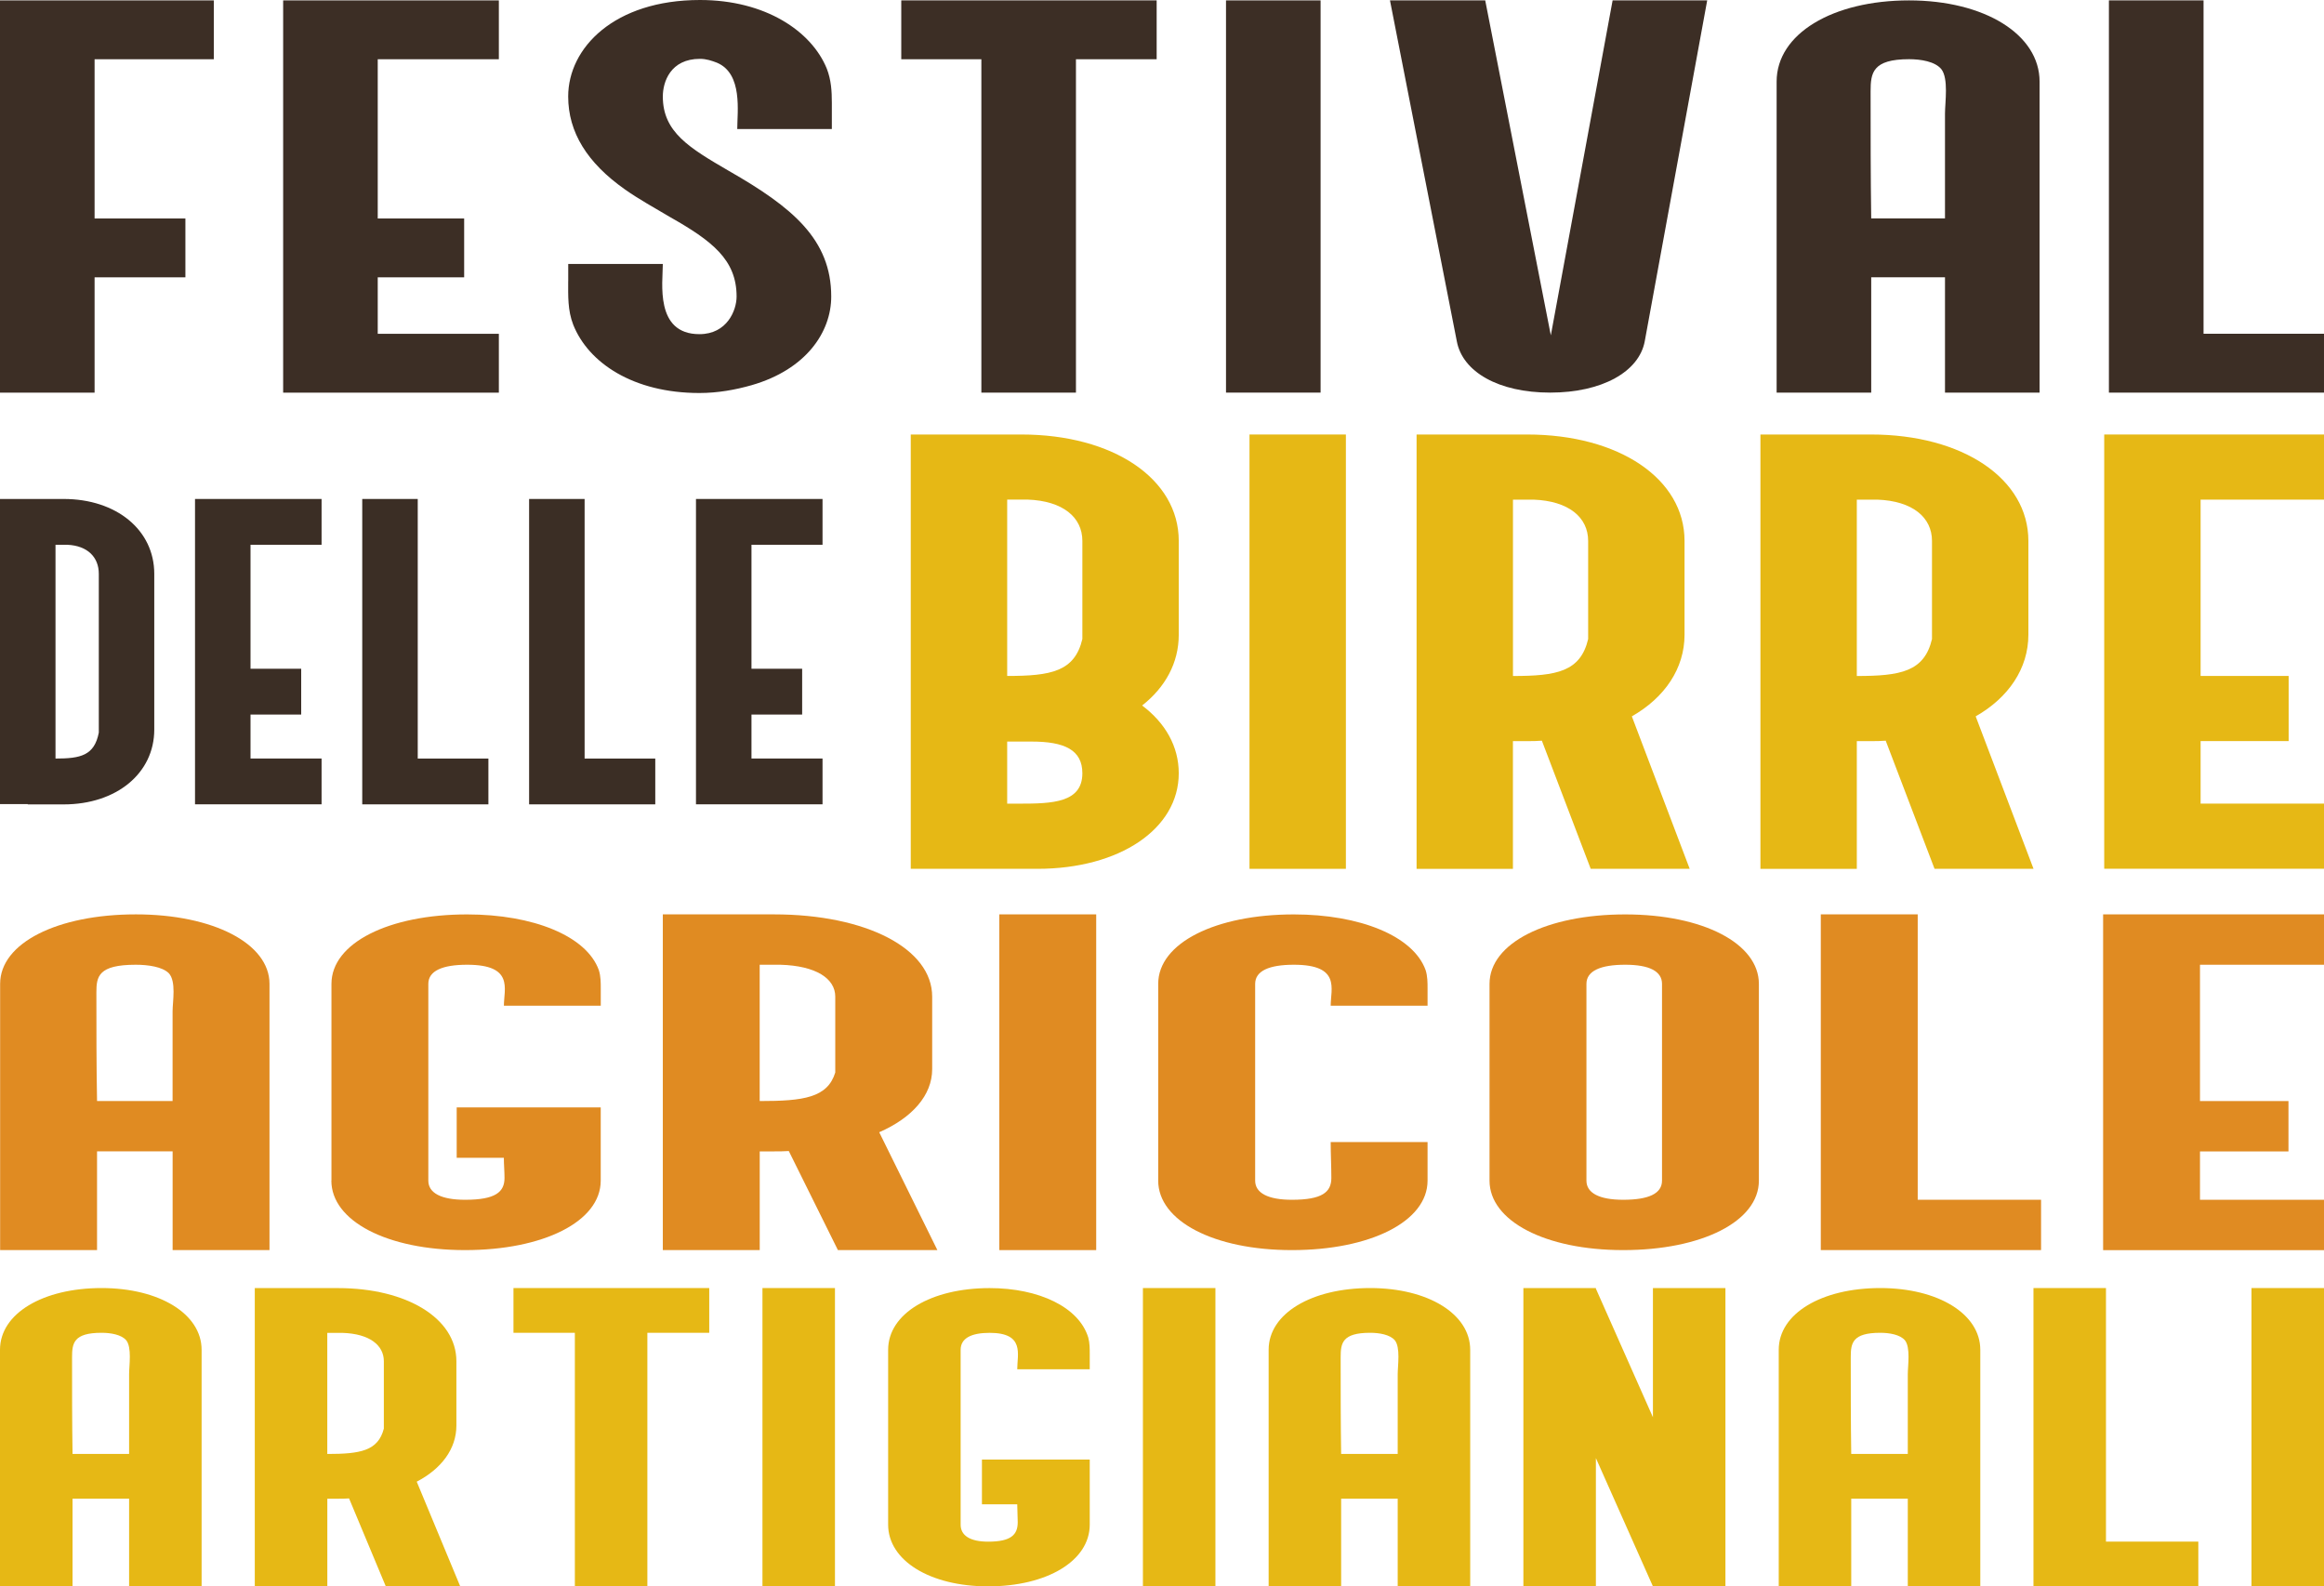
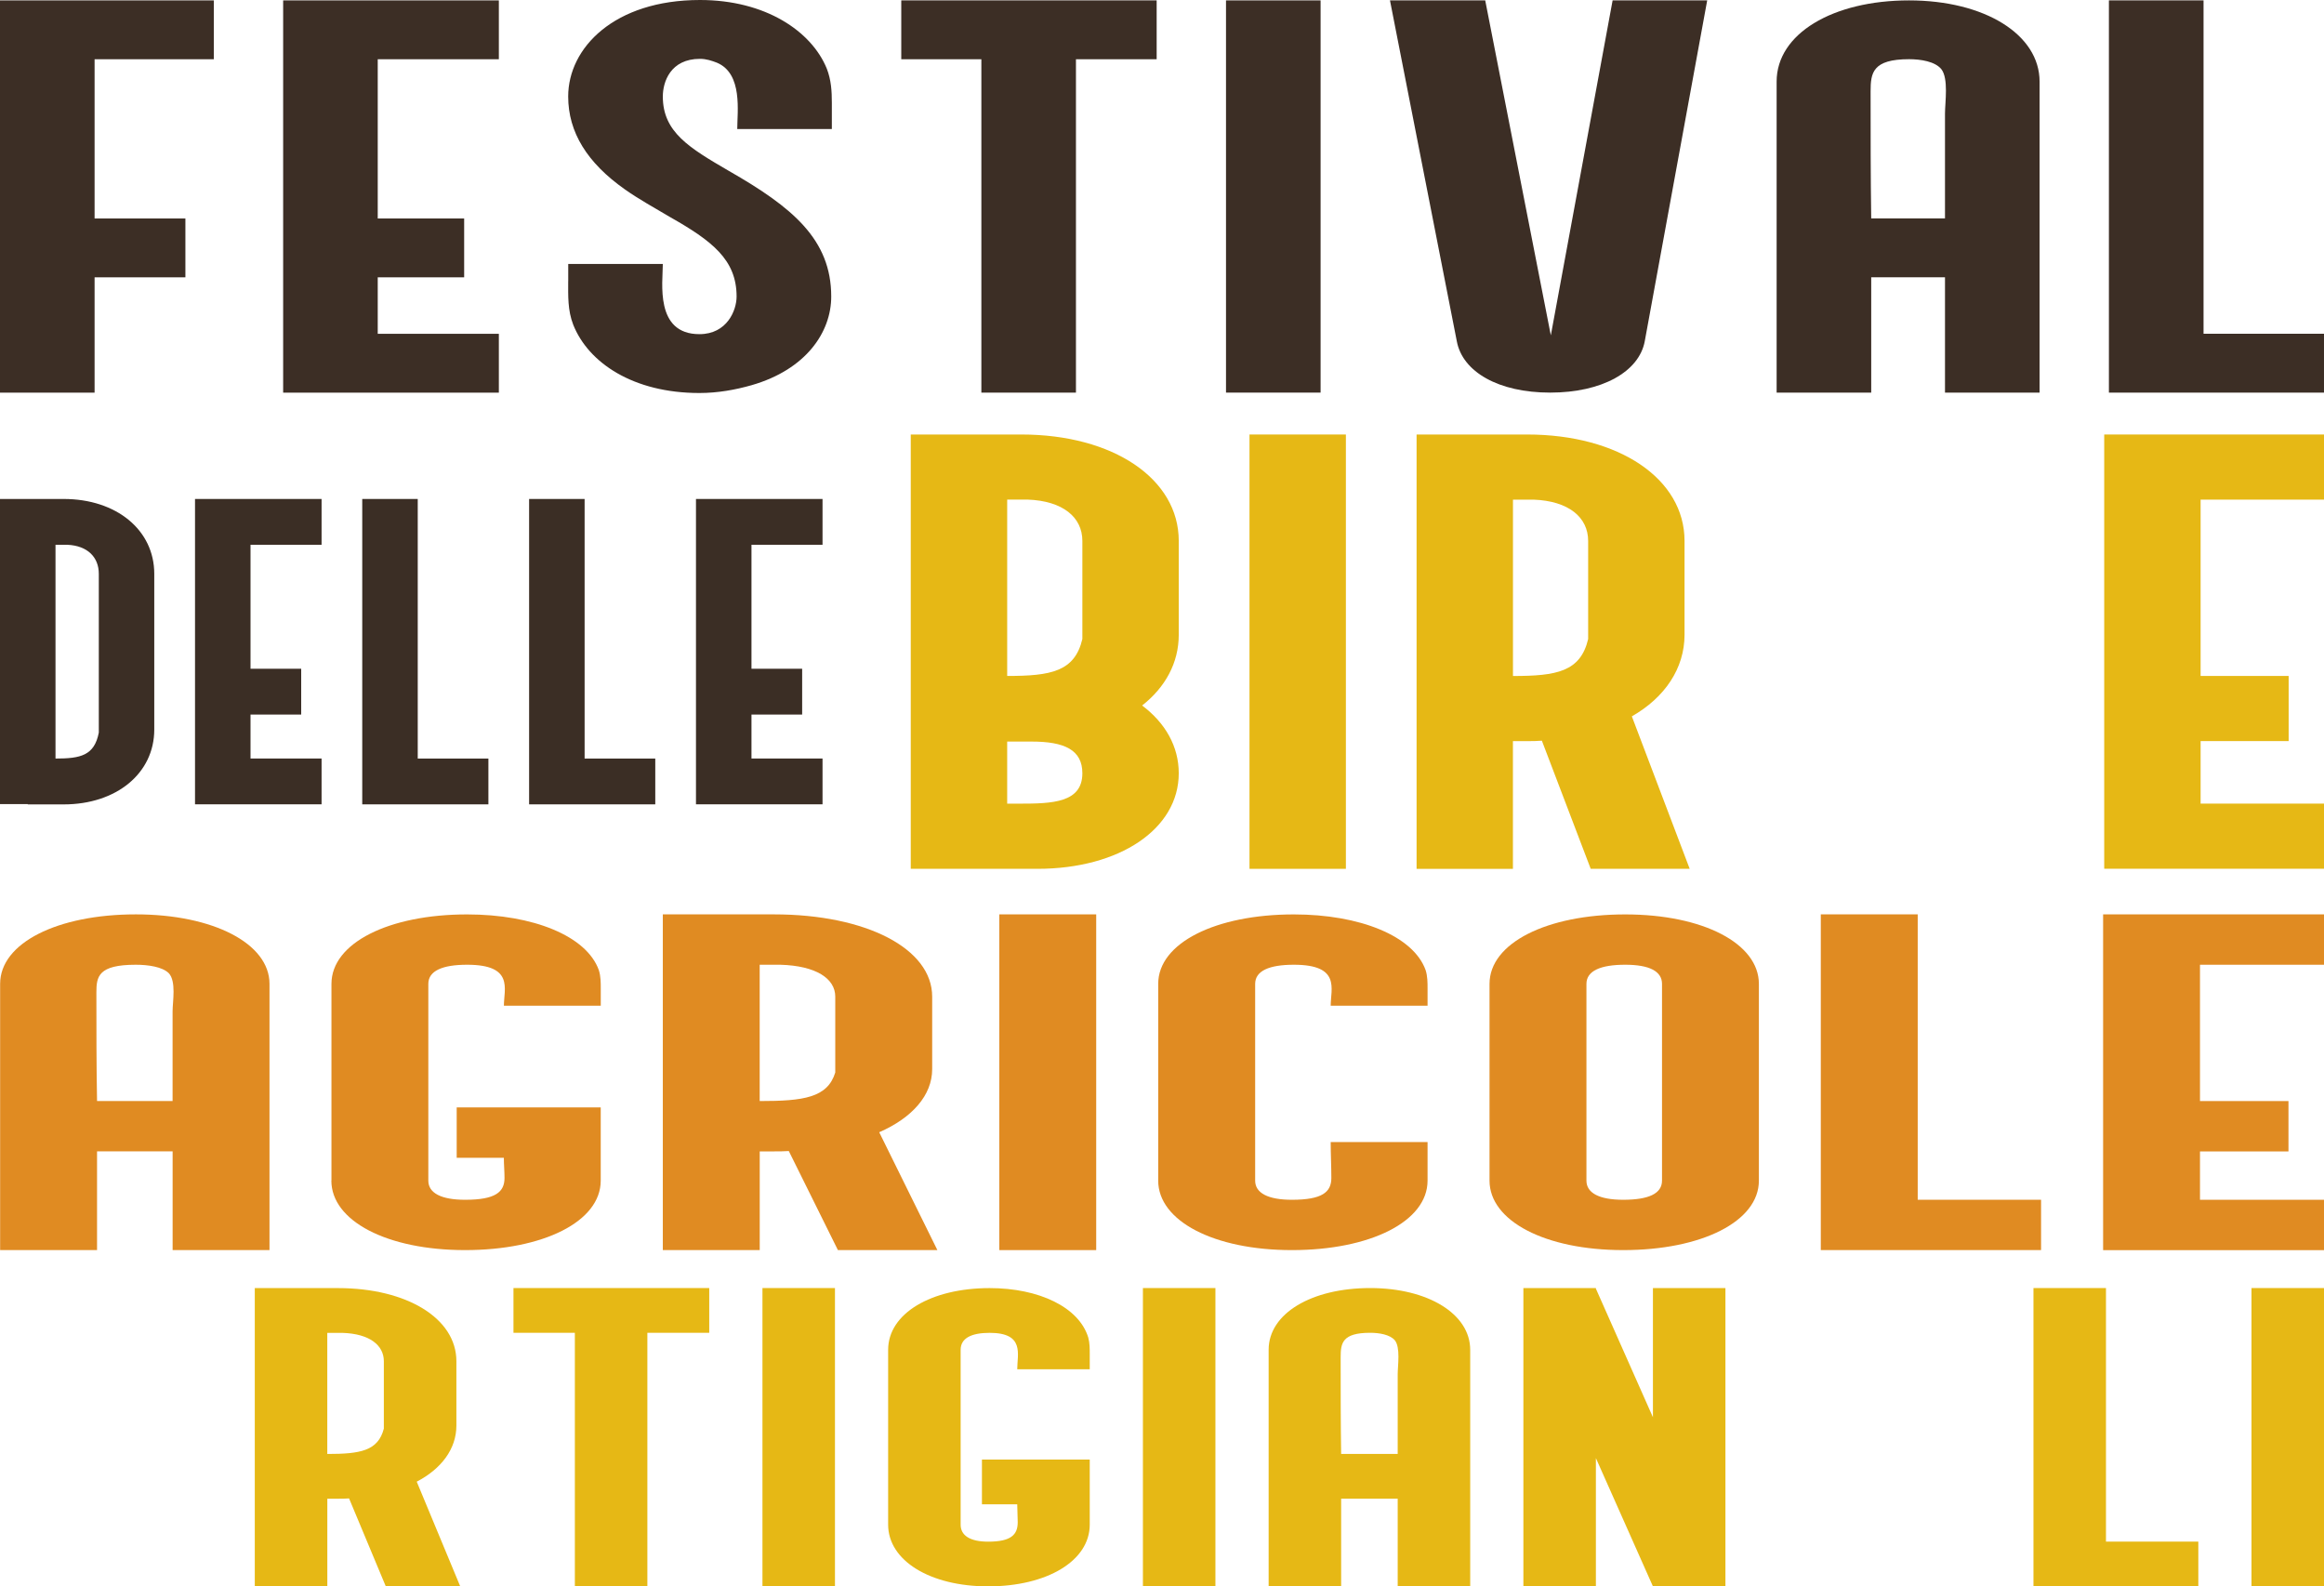
<svg xmlns="http://www.w3.org/2000/svg" id="Livello_2" viewBox="0 0 529.23 361.24">
  <defs>
    <style>.cls-1{fill:#e6b815;}.cls-2{fill:#e08b22;}.cls-3{fill:#3b2e25;}.cls-4{fill:#3c2e25;}</style>
  </defs>
  <g id="Livello_1-2">
    <path class="cls-2" d="m30.92,208.21c17.65,0,30.45,6.65,30.45,15.82v60.63h-22.06v-22.48h-17.21v22.48H.03v-60.63c0-9.33,13.09-15.82,30.89-15.82Zm8.38,42.51v-20.41c0-2.22.88-6.88-.88-8.72-1.47-1.45-4.71-1.91-7.5-1.91-8.53,0-8.97,2.68-8.97,6.27,0,8.26,0,16.51.15,24.77h17.21Z" />
    <path class="cls-2" d="m75.48,268.84v-44.8c0-9.33,13.09-15.82,30.89-15.82,15,0,27.21,4.89,30,12.69.44,1.38.44,2.83.44,4.2v3.9h-22.06c0-3.82,2.35-9.33-8.38-9.33-5.59,0-8.83,1.38-8.83,4.36v44.8c0,2.83,2.94,4.36,8.38,4.36,6.91,0,8.97-1.76,8.97-4.97,0-1.53-.15-3.06-.15-4.59h-10.74v-11.47h32.8v16.67c0,9.33-13.09,15.82-30.89,15.82s-30.45-6.65-30.45-15.82Z" />
    <path class="cls-2" d="m150.94,284.66v-76.45h25.3c21.03,0,36.04,7.8,36.04,18.73v16.51c0,5.96-4.56,11.09-12.06,14.37l13.24,26.83h-22.65l-11.18-22.55c-1.18.08-2.21.08-3.38.08h-3.24v22.48h-22.06Zm22.06-64.98v31.04c10,0,15.44-.76,17.21-6.5v-17.28c0-4.13-4.41-7.03-12.5-7.26h-4.71Z" />
    <path class="cls-2" d="m249.63,208.21v76.45h-22.06v-76.45h22.06Z" />
    <path class="cls-2" d="m263.75,268.84v-44.8c0-9.33,13.09-15.82,30.89-15.82,15,0,27.21,4.89,30.01,12.69.44,1.38.44,2.83.44,4.2v3.9h-22.06c0-3.82,2.35-9.33-8.38-9.33-5.59,0-8.82,1.38-8.82,4.36v44.8c0,2.83,2.94,4.36,8.38,4.36,6.91,0,8.97-1.76,8.97-4.97,0-2.75-.15-5.5-.15-8.18h22.06v8.79c0,9.33-13.09,15.82-30.89,15.82s-30.45-6.65-30.45-15.82Z" />
    <path class="cls-2" d="m339.2,224.04c0-9.33,13.09-15.82,30.89-15.82s30.45,6.65,30.45,15.82v44.8c0,9.33-13.09,15.82-30.89,15.82s-30.45-6.65-30.45-15.82v-44.8Zm30.45,49.16c5.74,0,8.83-1.38,8.83-4.36v-44.8c0-2.83-2.8-4.36-8.38-4.36s-8.83,1.38-8.83,4.36v44.8c0,2.83,2.94,4.36,8.38,4.36Z" />
    <path class="cls-2" d="m414.65,208.21h22.06v64.98h28.09v11.47h-50.16v-76.45Z" />
    <path class="cls-2" d="m478.93,208.21h50.3v11.47h-28.24v31.04h20.15v11.47h-20.15v11.01h28.24v11.47h-50.3v-76.45Z" />
    <path class="cls-4" d="m0,.09h48.69v13.4h-27.15v36.26h20.68v13.4h-20.68v26.26H0V.09Z" />
    <path class="cls-4" d="m64.48.09h49.12v13.4h-27.58v36.26h19.68v13.4h-19.68v12.86h27.58v13.4h-49.12V.09Z" />
    <path class="cls-4" d="m129.4,64.03v-3.93h21.54c0,4.2-1.87,15.99,8.33,15.99,6.32,0,8.47-5.45,8.47-8.57,0-8.4-5.6-12.68-15.22-18.13-3.45-2.05-7.04-4.02-10.2-6.25-8.62-6.07-12.93-13.04-12.93-21.17,0-11.07,10.48-21.97,30.02-21.97,14.94,0,25.42,7.14,28.87,15.63,1.01,2.59,1.15,5.18,1.15,7.77v5.98h-21.54c0-3.93,1.29-12.59-4.6-15.09-1.15-.45-2.44-.89-3.88-.89-6.75,0-8.47,5.27-8.47,8.57,0,8.13,6.03,11.7,15.08,16.97,14.36,8.22,23.27,15.54,23.27,28.58,0,8.13-5.74,16.61-18.1,20.18-3.74,1.07-7.76,1.79-11.92,1.79-15.08,0-25.28-6.88-28.73-15.54-1.29-3.3-1.15-6.61-1.15-9.91Z" />
    <path class="cls-4" d="m205.23.09h58.17v13.4h-18.38v75.91h-21.54V13.49h-18.24V.09Z" />
    <path class="cls-4" d="m300.73.09v89.31h-21.54V.09h21.54Z" />
    <path class="cls-4" d="m338.22.09l14.94,76.27L367.23.09h21.54l-14.22,77.61c-1.29,6.97-9.77,11.7-21.54,11.7s-19.97-4.73-21.26-11.7L316.53.09h21.69Z" />
    <path class="cls-4" d="m434.73.09c17.23,0,29.73,7.77,29.73,18.49v70.82h-21.54v-26.26h-16.8v26.26h-21.54V18.58c0-10.9,12.78-18.49,30.16-18.49Zm8.19,49.65v-23.85c0-2.59.86-8.04-.86-10.18-1.44-1.7-4.6-2.23-7.32-2.23-8.33,0-8.76,3.13-8.76,7.32,0,9.65,0,19.29.14,28.94h16.8Z" />
    <path class="cls-4" d="m480.26.09h21.54v75.91h27.43v13.4h-48.98V.09Z" />
    <path class="cls-1" d="m232.58,98.94c20.93,0,35.85,10.09,35.85,24.23v21.36c0,6.43-3.07,11.97-8.34,16.12,5.27,3.96,8.34,9.3,8.34,15.43,0,12.66-13.46,21.76-32.2,21.76h-28.83v-98.9h25.17Zm-3.22,14.83v40.15c9.95,0,15.37-.99,17.12-8.41v-22.35c0-5.34-4.39-9.1-12.44-9.4h-4.68Zm1.46,69.23h1.32c7.46,0,14.34-.2,14.34-6.92,0-5.34-4.1-7.22-11.56-7.22h-5.56v14.14h1.46Z" />
    <path class="cls-1" d="m306.49,98.94v98.9h-21.95v-98.9h21.95Z" />
    <path class="cls-1" d="m322.59,197.84v-98.9h25.17c20.93,0,35.85,10.09,35.85,24.23v21.36c0,7.71-4.54,14.34-12,18.59l13.17,34.71h-22.54l-11.12-29.17c-1.17.1-2.2.1-3.37.1h-3.22v29.08h-21.95Zm21.95-84.06v40.15c9.95,0,15.37-.99,17.12-8.41v-22.35c0-5.34-4.39-9.1-12.44-9.4h-4.68Z" />
-     <path class="cls-1" d="m400.89,197.84v-98.9h25.17c20.93,0,35.85,10.09,35.85,24.23v21.36c0,7.71-4.54,14.34-12,18.59l13.17,34.71h-22.54l-11.12-29.17c-1.17.1-2.19.1-3.36.1h-3.22v29.08h-21.95Zm21.95-84.06v40.15c9.95,0,15.37-.99,17.12-8.41v-22.35c0-5.34-4.39-9.1-12.44-9.4h-4.68Z" />
    <path class="cls-1" d="m479.18,98.94h50.05v14.83h-28.1v40.15h20.05v14.83h-20.05v14.24h28.1v14.83h-50.05v-98.9Z" />
    <path class="cls-3" d="m0,183.09v-69.47h14.49c12.05,0,20.64,7.09,20.64,17.04v35.47c0,9.94-8.6,17.04-20.64,17.04H6.32v-.07H0Zm12.64-59.04v48.68c5.73,0,8.85-.69,9.86-5.91v-36.16c0-3.75-2.53-6.4-7.16-6.61h-2.7Z" />
    <path class="cls-3" d="m44.41,113.62h28.82v10.43h-16.18v28.23h11.54v10.43h-11.54v10.01h16.18v10.43h-28.82v-69.54Z" />
    <path class="cls-3" d="m82.49,113.62h12.64v59.11h16.09v10.43h-28.73v-69.54Z" />
    <path class="cls-3" d="m120.49,113.62h12.64v59.11h16.09v10.43h-28.73v-69.54Z" />
    <path class="cls-3" d="m158.49,113.62h28.82v10.43h-16.18v28.23h11.54v10.43h-11.54v10.01h16.18v10.43h-28.82v-69.54Z" />
-     <path class="cls-1" d="m23.12,293.3c13.21,0,22.79,5.91,22.79,14.06v53.87h-16.51v-19.97h-12.88v19.97H0v-53.87c0-8.29,9.8-14.06,23.12-14.06Zm6.28,37.77v-18.14c0-1.97.66-6.11-.66-7.74-1.1-1.29-3.52-1.7-5.61-1.7-6.39,0-6.72,2.38-6.72,5.57,0,7.34,0,14.67.11,22.01h12.88Z" />
    <path class="cls-1" d="m58.02,361.24v-67.93h18.94c15.74,0,26.97,6.93,26.97,16.64v14.67c0,5.3-3.41,9.85-9.03,12.77l9.91,23.85h-16.95l-8.37-20.04c-.88.07-1.65.07-2.53.07h-2.42v19.97h-16.51Zm16.51-57.74v27.58c7.49,0,11.56-.68,12.88-5.77v-15.35c0-3.67-3.3-6.25-9.36-6.45h-3.52Z" />
    <path class="cls-1" d="m116.92,293.3h44.59v10.19h-14.09v57.74h-16.51v-57.74h-13.98v-10.19Z" />
    <path class="cls-1" d="m190.14,293.3v67.93h-16.51v-67.93h16.51Z" />
    <path class="cls-1" d="m202.25,347.18v-39.81c0-8.29,9.8-14.06,23.12-14.06,11.23,0,20.37,4.35,22.46,11.28.33,1.22.33,2.51.33,3.74v3.46h-16.51c0-3.4,1.76-8.29-6.28-8.29-4.18,0-6.61,1.22-6.61,3.87v39.81c0,2.51,2.2,3.87,6.28,3.87,5.17,0,6.72-1.56,6.72-4.42,0-1.36-.11-2.72-.11-4.08h-8.04v-10.19h24.55v14.81c0,8.29-9.8,14.06-23.12,14.06s-22.79-5.91-22.79-14.06Z" />
    <path class="cls-1" d="m276.78,293.3v67.93h-16.51v-67.93h16.51Z" />
    <path class="cls-1" d="m312.01,293.3c13.21,0,22.79,5.91,22.79,14.06v53.87h-16.51v-19.97h-12.88v19.97h-16.51v-53.87c0-8.29,9.8-14.06,23.12-14.06Zm6.28,37.77v-18.14c0-1.97.66-6.11-.66-7.74-1.1-1.29-3.52-1.7-5.61-1.7-6.39,0-6.72,2.38-6.72,5.57,0,7.34,0,14.67.11,22.01h12.88Z" />
    <path class="cls-1" d="m346.91,293.3h16.51v.14l12.99,29.28v-29.42h16.51v67.93h-16.51l-12.99-29.21v29.21h-16.51v-67.93Z" />
-     <path class="cls-1" d="m428.17,293.3c13.21,0,22.79,5.91,22.79,14.06v53.87h-16.51v-19.97h-12.88v19.97h-16.51v-53.87c0-8.29,9.8-14.06,23.12-14.06Zm6.28,37.77v-18.14c0-1.97.66-6.11-.66-7.74-1.1-1.29-3.52-1.7-5.61-1.7-6.39,0-6.72,2.38-6.72,5.57,0,7.34,0,14.67.11,22.01h12.88Z" />
    <path class="cls-1" d="m463.07,293.3h16.51v57.74h21.03v10.19h-37.54v-67.93Z" />
    <path class="cls-1" d="m529.23,293.3v67.93h-16.51v-67.93h16.51Z" />
  </g>
</svg>